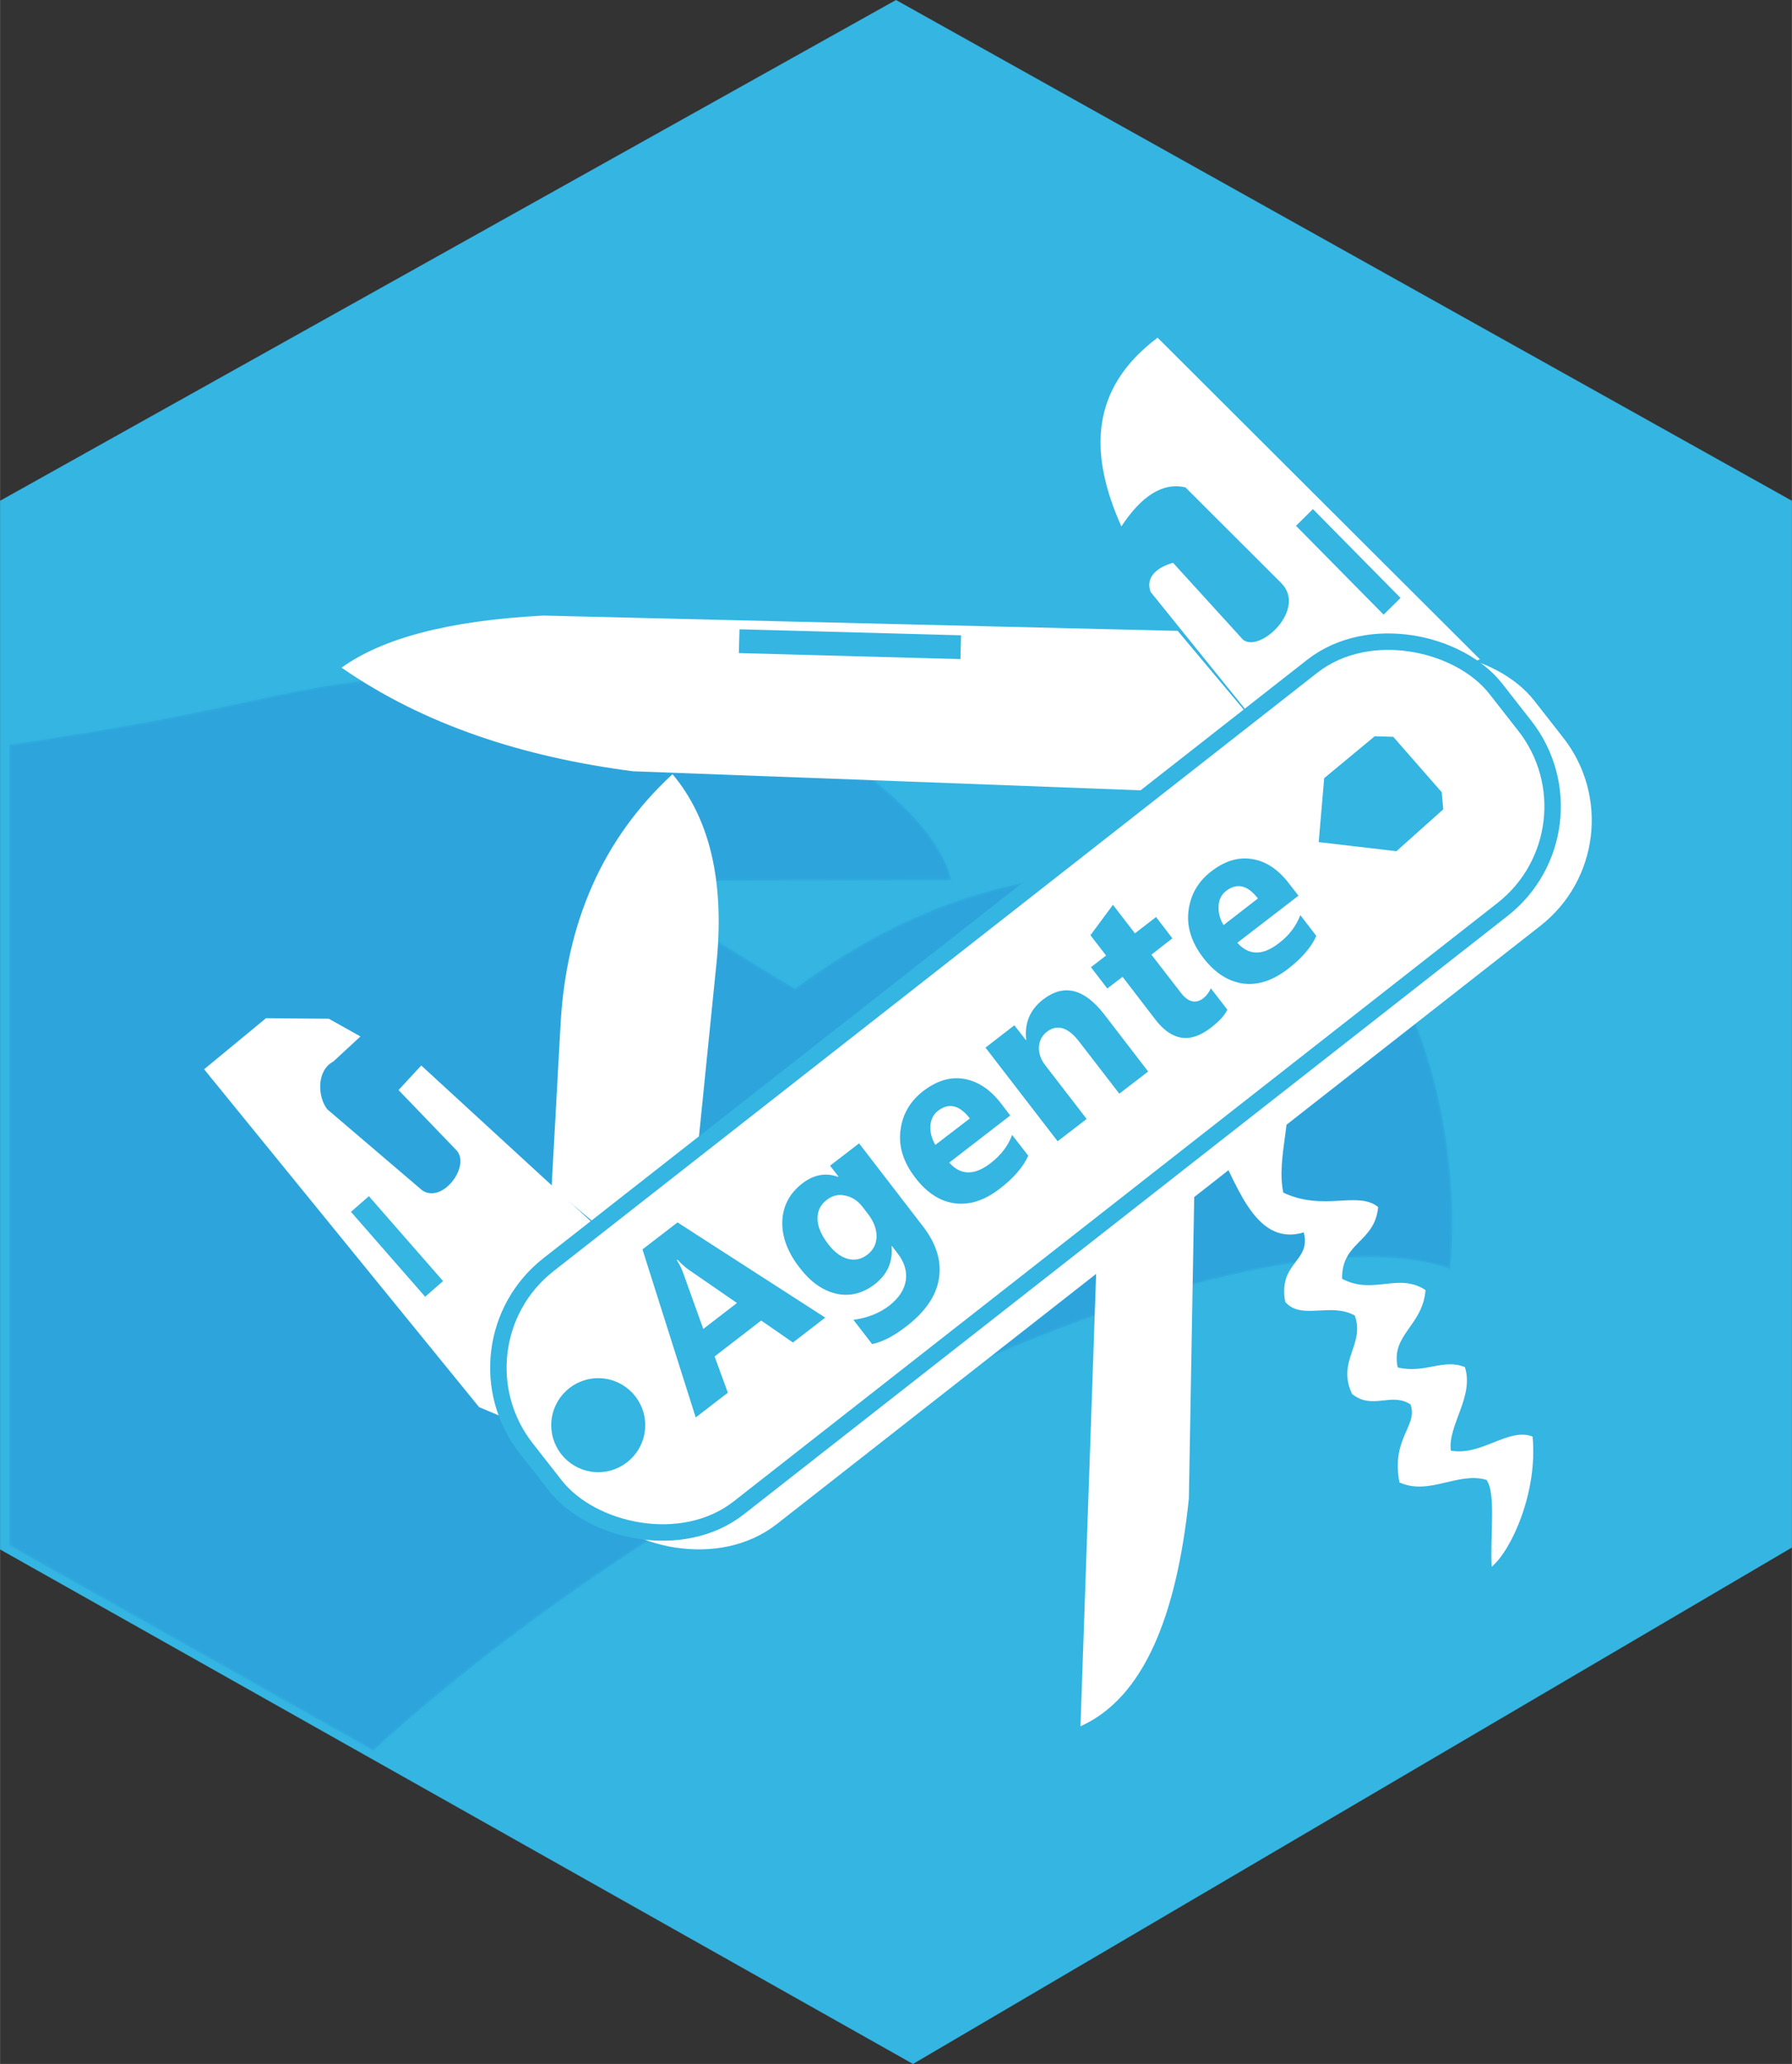
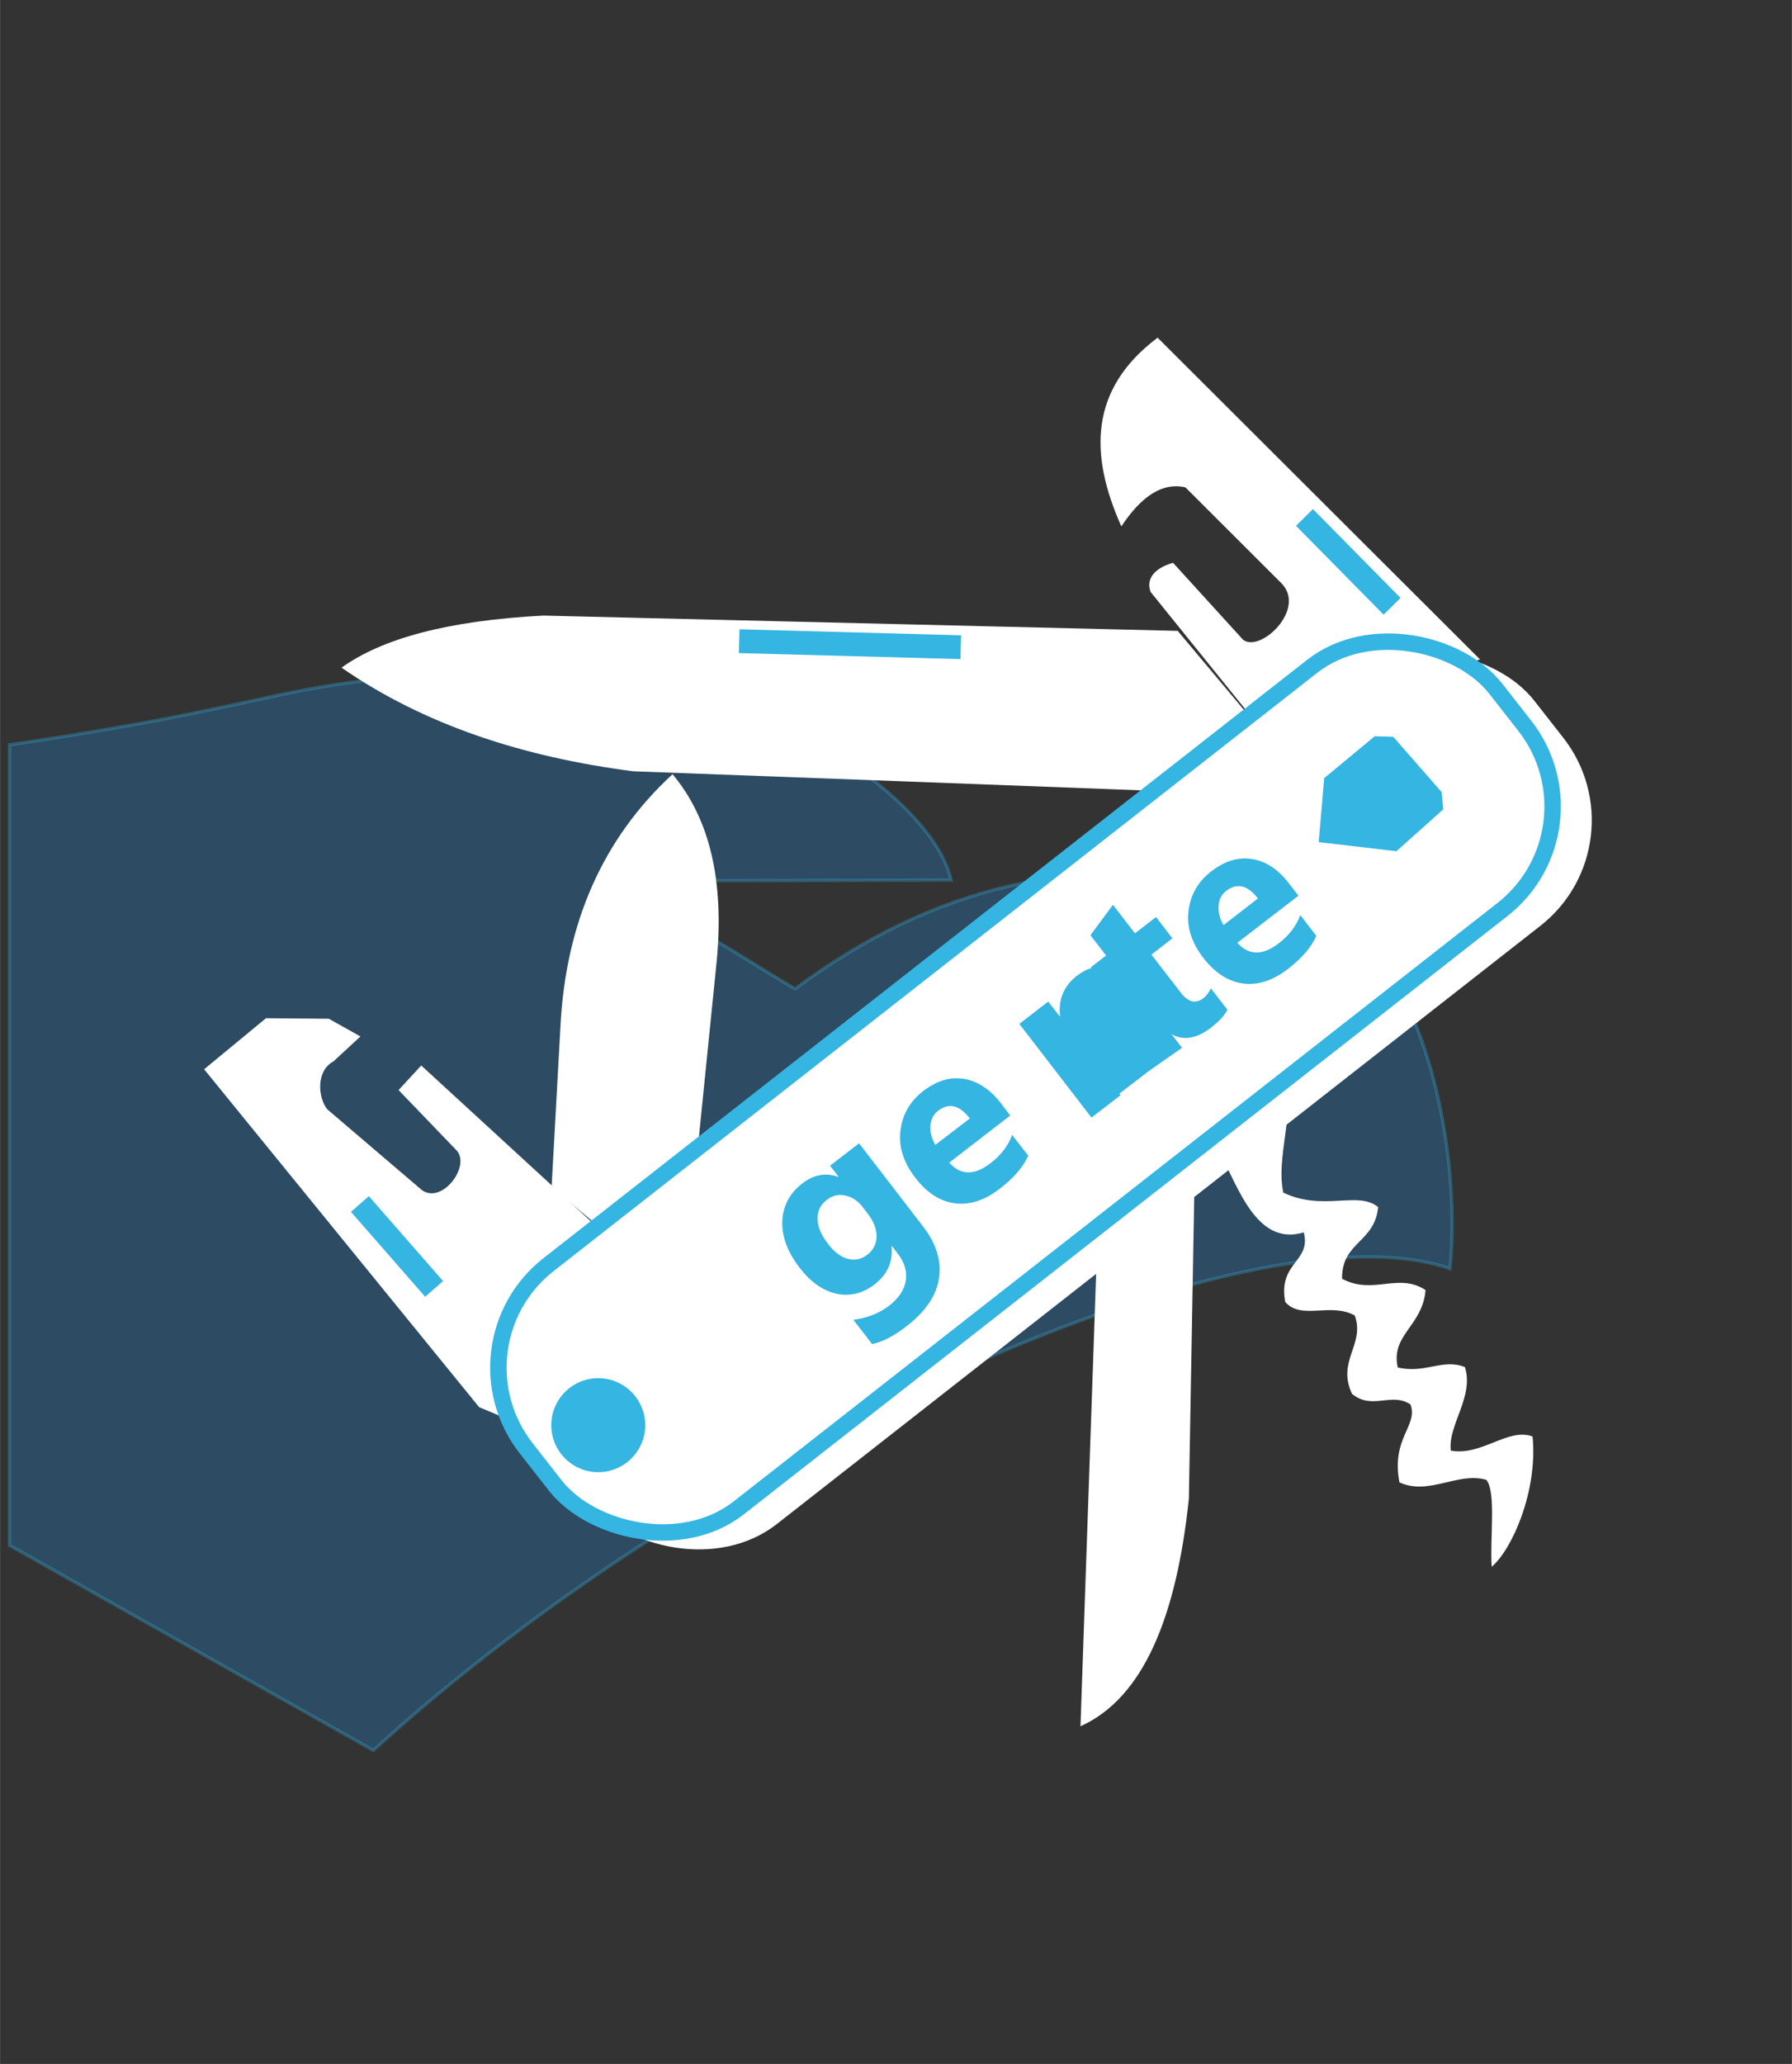
<svg xmlns="http://www.w3.org/2000/svg" xml:space="preserve" width="40.368mm" height="46.471mm" version="1.1" style="shape-rendering:geometricPrecision; text-rendering:geometricPrecision; image-rendering:optimizeQuality; fill-rule:evenodd; clip-rule:evenodd" viewBox="0 0 10432 12010">
  <rect x="0" y="0" width="10432" height="12010" fill="#333333" stroke="none" />
  <defs>
    <style type="text/css">
   
    .str0 {stroke:#34B5E2;stroke-width:19.692;stroke-opacity:0.302}
    .str6 {stroke:#34B5E2;stroke-width:51.686}
    .str1 {stroke:white;stroke-width:51.686}
    .str4 {stroke:#34B5E2;stroke-width:138.52}
    .str3 {stroke:#34B5E2;stroke-width:138.52}
    .str2 {stroke:#34B5E2;stroke-width:138.52}
    .str5 {stroke:#34B5E2;stroke-width:138.52}
    .fil3 {fill:none}
    .fil0 {fill:#34B5E2}
    .fil2 {fill:white}
    .fil4 {fill:#34B5E2;fill-rule:nonzero}
    .fil1 {fill:#2083CF;fill-opacity:0.302}
   
  </style>
  </defs>
  <g id="Camada_x0020_1">
    <g id="_2970175127120">
-       <polygon class="fil0" points="0,2914 5216,0 10432,2914 10432,9005 5315,12010 0,9016 " />
      <path class="fil1 str0" d="M2173 10185c1951,-1781 5105,-3205 6268,-2803 75,-735 -178,-1996 -932,-2210 -1218,-255 -2098,0 -2880,582 -375,-220 -637,-419 -998,-521l-37 -107 1943 -5c-131,-567 -1386,-1220 -1915,-1220 -2145,15 -1558,137 -3567,433l0 4658 2118 1193z" />
    </g>
    <rect class="fil2 str1" transform="matrix(0.544 -0.426 0.426 0.544 2803.67 7908.72)" width="10376" height="2601" rx="1102" ry="1102" />
    <path class="fil2" d="M7056 6617l425 -340c61,188 -55,460 -10,663 235,111 435,-13 552,84 -20,208 -213,201 -210,417 182,97 327,-39 486,66 -18,211 -204,259 -162,450 159,38 263,-54 391,-2 55,172 -100,337 -82,486 179,33 335,-136 476,-82 31,317 -119,657 -238,758 -11,-169 27,-433 -31,-506 -167,-48 -333,93 -506,15 -50,-259 111,-330 64,-454 -111,-73 -222,35 -340,-61 -91,-193 77,-286 16,-456 -141,-79 -310,29 -405,-79 -43,-233 153,-232 108,-405 -295,89 -397,-313 -534,-554z" />
    <path class="fil2" d="M3588 7243l-673 998 -126 -53 -1601 -1966 360 -297 366 3 184 103 -158 146c-101,54 -90,209 -35,278l552 471c120,83 290,-149 196,-237l-333 -346 132 -143 1136 1043z" />
    <line class="fil3 str2" x1="2095" y1="7006" x2="2527" y2="7500" />
    <path class="fil2" d="M3592 7226l-381 -319 52 -944c32,-592 244,-1082 652,-1458 219,261 300,624 258,1079l-130 1285 -451 357z" />
    <path class="fil2" d="M7351 4261l-441 348c-1075,-41 -2149,-81 -3224,-121 -642,-83 -1217,-270 -1698,-603 234,-168 615,-274 1175,-303l3693 89 495 590z" />
    <line class="fil3 str3" x1="4303" y1="3731" x2="5593" y2="3766" />
    <path class="fil2" d="M8616 3837l-1264 417 -654 -810c-32,-88 43,-145 131,-169l407 447c99,80 374,-178 223,-329l-558 -557c-134,-31 -257,52 -373,227 -188,-420 -186,-800 211,-1098l1877 1872z" />
    <line class="fil3 str4" x1="7594" y1="3011" x2="8104" y2="3528" />
    <path class="fil2" d="M6957 6692l-567 465 -100 2888c366,-164 559,-637 631,-1324l36 -2029z" />
    <rect class="fil2 str5" transform="matrix(0.544 -0.426 0.426 0.544 2593.6 7828.17)" width="10376" height="2601" rx="1102" ry="1102" />
    <polygon class="fil0 str1" points="7649,4923 7684,4515 7994,4258 8123,4262 8418,4599 8429,4720 8138,4980 " />
    <circle class="fil0 str6" transform="matrix(0.714 0.025 -0.025 0.714 3482.48 8292.98)" r="357" />
-     <path class="fil4" d="M4804 7667l-188 145 -185 -128 -271 209 77 211 -187 144 -310 -978 204 -157 860 554zm-514 -85l-280 -193c-21,-15 -43,-34 -66,-59l-4 3c16,24 28,49 38,77l116 323 196 -151z" />
    <path id="1" class="fil4" d="M5373 7136c78,101 109,202 93,303 -15,100 -79,194 -190,279 -73,57 -140,91 -199,103l-109 -141c81,-11 150,-38 208,-82 56,-44 89,-93 97,-147 8,-54 -8,-107 -48,-158l-33 -43 -2 1c9,91 -24,165 -99,223 -70,53 -144,71 -222,54 -79,-18 -150,-68 -213,-150 -72,-92 -105,-183 -102,-272 4,-90 43,-163 117,-220 66,-51 136,-64 208,-38l2 -2 -49 -63 169 -130 372 483zm-320 -72l-33 -43c-27,-34 -60,-56 -99,-64 -39,-9 -75,-1 -108,25 -37,28 -55,65 -54,111 1,45 22,95 63,147 35,46 73,74 113,85 41,11 79,3 114,-24 35,-27 53,-62 54,-106 0,-43 -16,-87 -50,-131z" />
    <path id="2" class="fil4" d="M5881 6491l-355 274c66,75 147,76 241,3 60,-46 102,-101 125,-164l94 121c-30,66 -85,130 -166,192 -88,68 -175,96 -261,85 -86,-11 -163,-61 -230,-148 -70,-91 -99,-182 -87,-276 11,-93 56,-170 132,-229 80,-61 159,-85 239,-71 80,14 151,61 214,142l54 71zm-235 17c-61,-78 -122,-93 -186,-44 -26,20 -41,50 -44,87 -2,38 8,75 29,111l201 -154z" />
-     <path id="3" class="fil4" d="M6684 6235l-168 129 -233 -302c-65,-85 -128,-104 -189,-58 -29,23 -44,53 -46,89 -1,37 11,73 38,107l240 311 -169 130 -420 -545 168 -130 67 86 2 -1c-11,-97 22,-176 98,-235 121,-93 239,-64 355,85l257 334z" />
+     <path id="3" class="fil4" d="M6684 6235l-168 129 -233 -302l240 311 -169 130 -420 -545 168 -130 67 86 2 -1c-11,-97 22,-176 98,-235 121,-93 239,-64 355,85l257 334z" />
    <path id="4" class="fil4" d="M7145 5875c-15,33 -47,68 -97,106 -119,92 -226,76 -321,-47l-192 -250 -89 68 -95 -124 88 -68 -91 -118 131 -177 128 166 123 -95 95 124 -122 95 170 220c43,57 88,68 133,33 17,-13 32,-33 43,-57l96 124z" />
    <path id="5" class="fil4" d="M7559 5212l-356 274c67,74 147,76 241,3 61,-46 102,-101 126,-164l93 121c-29,66 -85,130 -165,192 -88,68 -175,96 -261,85 -87,-12 -163,-61 -231,-148 -70,-91 -99,-183 -87,-276 12,-94 56,-170 133,-229 79,-61 159,-85 239,-71 80,13 151,61 213,142l55 71zm-236 16c-60,-78 -122,-92 -185,-44 -27,21 -42,50 -44,88 -2,37 7,75 29,111l200 -155z" />
  </g>
</svg>